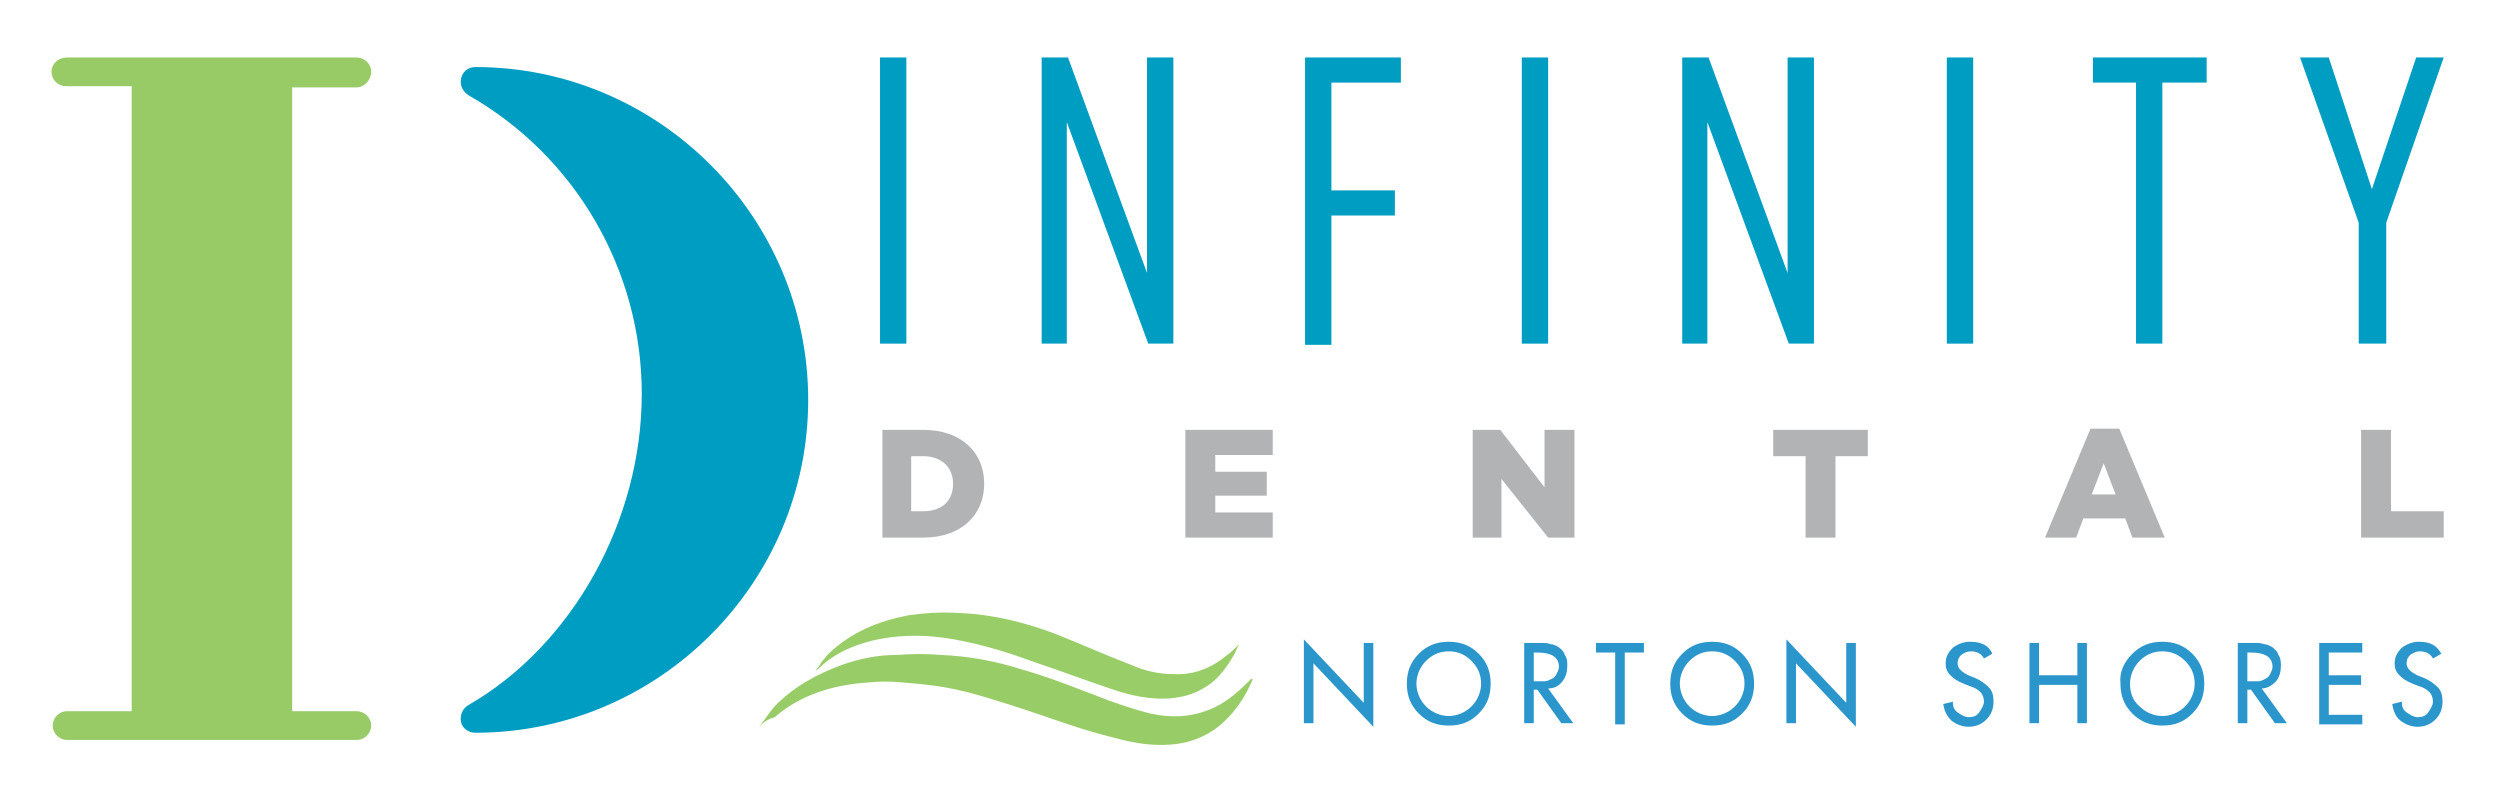
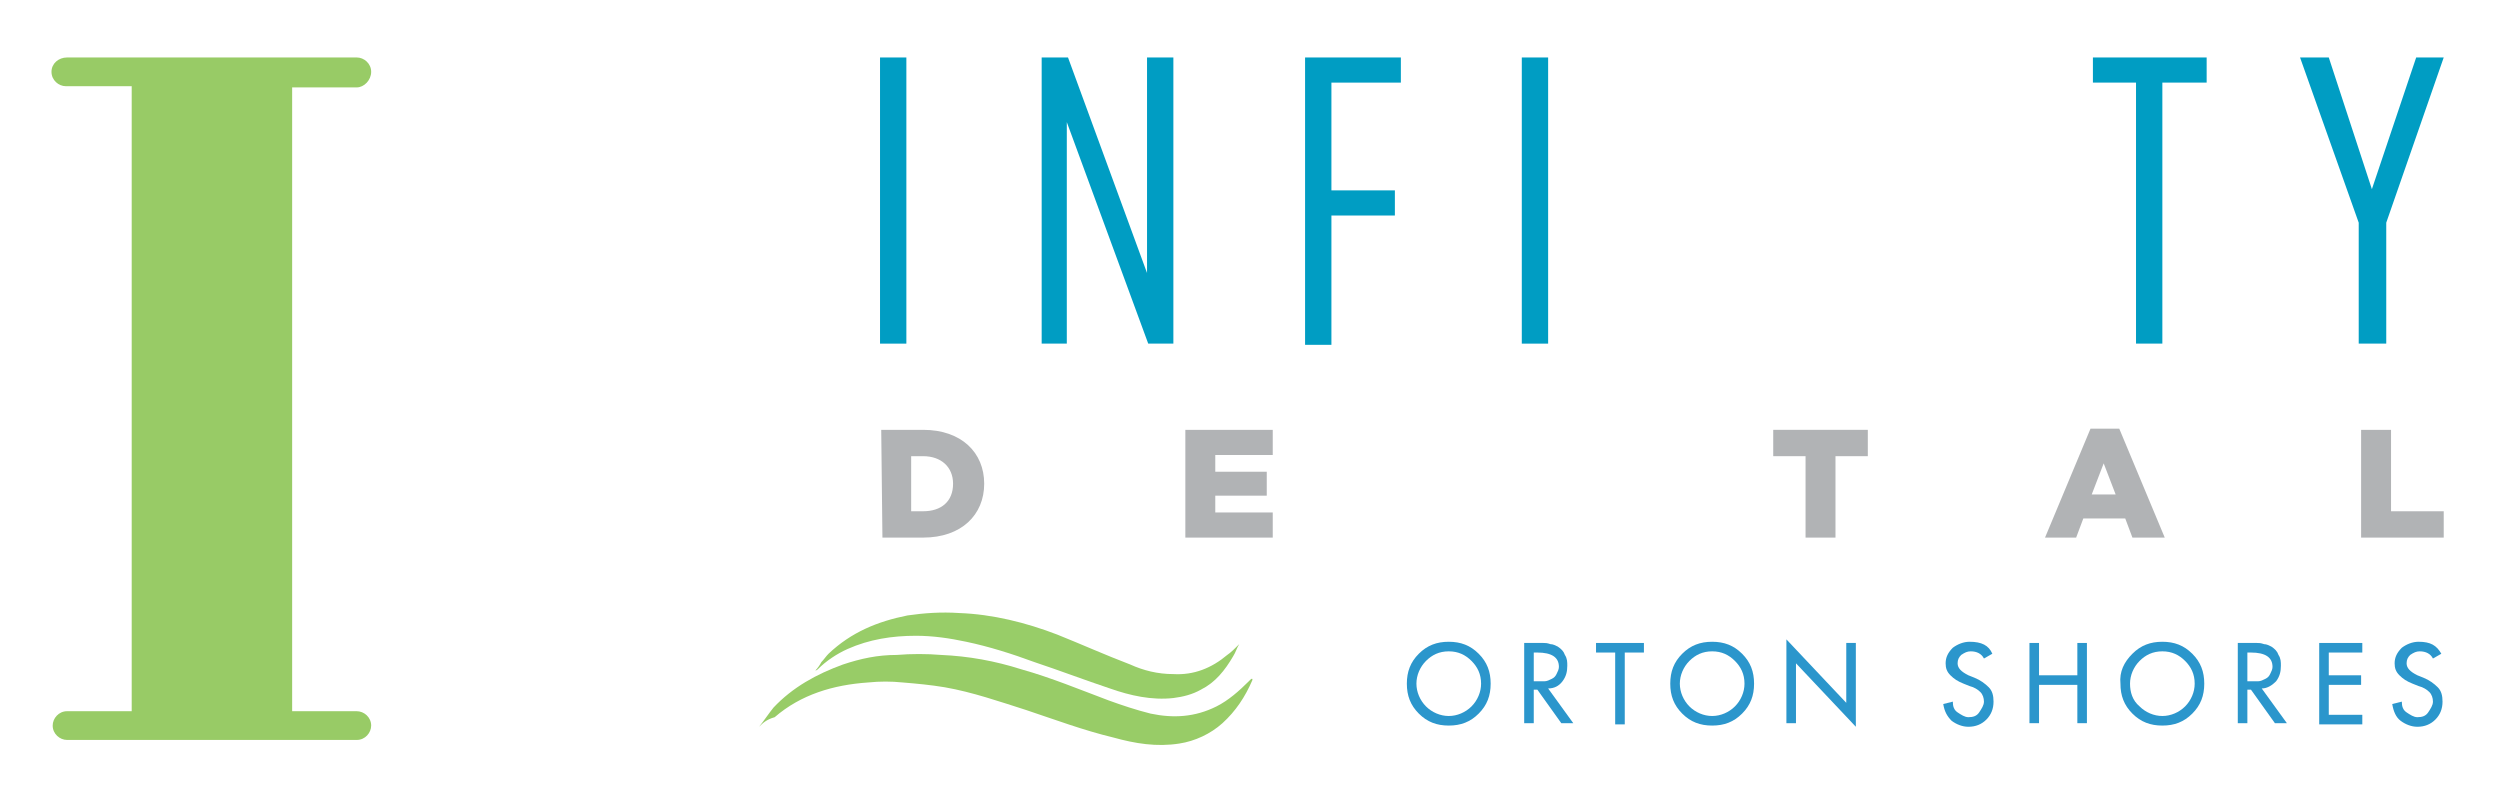
<svg xmlns="http://www.w3.org/2000/svg" x="0px" y="0px" viewBox="0 0 208.8 66.7" style="enable-background:new 0 0 208.8 66.7;" xml:space="preserve">
  <style type="text/css">	.st0{fill:#98CC67;}	.st1{fill:#98CD68;}	.st2{fill:#2B96CC;}	.st3{fill:#98CB66;}	.st4{fill:#009DC3;}	.st5{fill:#B1B3B5;}</style>
  <g id="Vector_Smart_Object_xA0_Image_5_">
    <g>
      <g>
        <path class="st0" d="M63.4,60.7c0.4-0.5,0.8-1.1,1.2-1.6c1.6-1.7,3.6-2.8,5.8-3.6c1.5-0.5,2.9-0.8,4.5-0.8c1.2-0.1,2.5-0.1,3.7,0     c2.3,0.1,4.5,0.5,6.7,1.2c2.5,0.7,4.9,1.7,7.3,2.6c1.1,0.4,2.3,0.8,3.5,1.1c1.9,0.4,3.7,0.3,5.5-0.6c1-0.5,1.9-1.3,2.7-2.1     c0.1-0.1,0.1-0.1,0.2-0.2c0,0,0,0,0.1,0c0,0,0,0.1,0,0.1c-0.6,1.4-1.4,2.6-2.5,3.6c-1,0.9-2.3,1.5-3.6,1.7     c-1.9,0.3-3.7,0-5.5-0.5c-2.5-0.6-4.9-1.5-7.3-2.3c-2.2-0.7-4.5-1.5-6.8-1.9c-1.2-0.2-2.3-0.3-3.5-0.4c-1-0.1-1.9-0.1-2.9,0     c-2.9,0.2-5.6,1-7.8,2.9C64,60.1,63.7,60.4,63.4,60.7C63.4,60.7,63.4,60.7,63.4,60.7z" />
        <path class="st1" d="M103.5,53.8c-0.2,0.3-0.3,0.7-0.5,1c-0.7,1.2-1.5,2.2-2.7,2.8c-0.7,0.4-1.5,0.6-2.3,0.7     c-1.8,0.2-3.6-0.2-5.3-0.8c-2.1-0.7-4.2-1.5-6.3-2.2c-1.9-0.7-3.8-1.3-5.7-1.7c-1.4-0.3-2.8-0.5-4.2-0.5c-2,0-3.9,0.3-5.7,1.1     c-0.9,0.4-1.8,1-2.5,1.7c0,0-0.1,0.1-0.2,0.1c0,0,0,0,0,0c0.2-0.2,0.4-0.5,0.5-0.7c0.2-0.2,0.4-0.5,0.6-0.7     c1.9-1.8,4.1-2.7,6.6-3.2c1.4-0.2,2.8-0.3,4.3-0.2c2.8,0.1,5.6,0.8,8.2,1.8c2,0.8,4,1.7,6.1,2.5c1.1,0.5,2.3,0.8,3.6,0.8     c1.7,0.1,3.2-0.5,4.5-1.6C102.8,54.5,103.1,54.2,103.5,53.8C103.5,53.8,103.5,53.8,103.5,53.8z" />
        <path class="st0" d="M104.4,56.5C104.4,56.5,104.4,56.5,104.4,56.5C104.4,56.4,104.4,56.4,104.4,56.5     C104.4,56.5,104.4,56.5,104.4,56.5C104.4,56.5,104.4,56.5,104.4,56.5z" />
        <path class="st0" d="M63.4,60.7C63.4,60.7,63.3,60.7,63.4,60.7C63.3,60.7,63.3,60.7,63.4,60.7C63.4,60.7,63.4,60.7,63.4,60.7z" />
        <path class="st1" d="M103.5,53.8C103.5,53.8,103.5,53.8,103.5,53.8C103.5,53.8,103.5,53.8,103.5,53.8     C103.5,53.8,103.5,53.8,103.5,53.8z" />
        <path class="st0" d="M104.4,56.5C104.3,56.5,104.3,56.5,104.4,56.5C104.3,56.5,104.3,56.5,104.4,56.5     C104.3,56.5,104.3,56.5,104.4,56.5C104.4,56.5,104.4,56.5,104.4,56.5z" />
      </g>
    </g>
  </g>
  <g id="Vector_Smart_Object_copy_xA0_Image_1_" />
  <g id="NORTON_SHORES">
    <g>
-       <path class="st2" d="M108.9,60.4v-7l5,5.3v-5h0.8v7l-5-5.3v5H108.9z" />
      <path class="st2" d="M118.5,54.6c0.7-0.7,1.5-1,2.5-1s1.8,0.3,2.5,1c0.7,0.7,1,1.5,1,2.5c0,1-0.3,1.8-1,2.5c-0.7,0.7-1.5,1-2.5,1    s-1.8-0.3-2.5-1c-0.7-0.7-1-1.5-1-2.5C117.5,56.1,117.8,55.3,118.5,54.6z M119.1,59c0.5,0.5,1.2,0.8,1.9,0.8s1.4-0.3,1.9-0.8    c0.5-0.5,0.8-1.2,0.8-1.9c0-0.8-0.3-1.4-0.8-1.9c-0.5-0.5-1.1-0.8-1.9-0.8c-0.8,0-1.4,0.3-1.9,0.8c-0.5,0.5-0.8,1.2-0.8,1.9    C118.3,57.8,118.6,58.5,119.1,59z" />
      <path class="st2" d="M129.3,57.5l2.1,2.9h-1l-2-2.8h-0.3v2.8h-0.8v-6.7h1c0.3,0,0.5,0,0.6,0c0.2,0,0.3,0,0.6,0.1    c0.2,0,0.4,0.1,0.6,0.2c0.3,0.2,0.5,0.4,0.6,0.7c0.2,0.3,0.2,0.6,0.2,0.9c0,0.5-0.1,0.9-0.4,1.3S129.8,57.5,129.3,57.5z     M128.1,54.5v2.4h0.3c0.2,0,0.5,0,0.6,0c0.2,0,0.4-0.1,0.6-0.2c0.2-0.1,0.3-0.2,0.4-0.4c0.1-0.2,0.2-0.4,0.2-0.6    c0-0.8-0.6-1.2-1.8-1.2H128.1z" />
      <path class="st2" d="M135.7,54.5v6h-0.8v-6h-1.6v-0.8h4v0.8H135.7z" />
      <path class="st2" d="M140.5,54.6c0.7-0.7,1.5-1,2.5-1c1,0,1.8,0.3,2.5,1c0.7,0.7,1,1.5,1,2.5c0,1-0.3,1.8-1,2.5    c-0.7,0.7-1.5,1-2.5,1c-1,0-1.8-0.3-2.5-1c-0.7-0.7-1-1.5-1-2.5C139.5,56.1,139.8,55.3,140.5,54.6z M141.1,59    c0.5,0.5,1.2,0.8,1.9,0.8c0.7,0,1.4-0.3,1.9-0.8c0.5-0.5,0.8-1.2,0.8-1.9c0-0.8-0.3-1.4-0.8-1.9c-0.5-0.5-1.1-0.8-1.9-0.8    c-0.8,0-1.4,0.3-1.9,0.8c-0.5,0.5-0.8,1.2-0.8,1.9C140.3,57.8,140.6,58.5,141.1,59z" />
      <path class="st2" d="M149.2,60.4v-7l5,5.3v-5h0.8v7l-5-5.3v5H149.2z" />
      <path class="st2" d="M166.4,54.6l-0.7,0.4c-0.2-0.4-0.6-0.6-1.1-0.6c-0.3,0-0.5,0.1-0.8,0.3c-0.2,0.2-0.3,0.4-0.3,0.7    c0,0.4,0.3,0.7,0.9,1l0.5,0.2c0.5,0.2,0.9,0.5,1.2,0.8c0.3,0.3,0.4,0.7,0.4,1.2c0,0.6-0.2,1.1-0.6,1.5c-0.4,0.4-0.9,0.6-1.5,0.6    c-0.5,0-1-0.2-1.4-0.5c-0.4-0.4-0.6-0.8-0.7-1.4l0.8-0.2c0,0.4,0.1,0.7,0.4,0.9c0.3,0.2,0.6,0.4,0.9,0.4c0.4,0,0.7-0.1,0.9-0.4    c0.2-0.3,0.4-0.6,0.4-0.9c0-0.3-0.1-0.6-0.3-0.8c-0.2-0.2-0.5-0.4-0.9-0.5l-0.5-0.2c-0.5-0.2-0.8-0.4-1.1-0.7    c-0.3-0.3-0.4-0.6-0.4-1c0-0.5,0.2-0.9,0.6-1.3c0.4-0.3,0.9-0.5,1.4-0.5C165.5,53.6,166.1,53.9,166.4,54.6z" />
      <path class="st2" d="M170.3,56.4h3.2v-2.7h0.8v6.7h-0.8v-3.2h-3.2v3.2h-0.8v-6.7h0.8V56.4z" />
      <path class="st2" d="M178.1,54.6c0.7-0.7,1.5-1,2.5-1c1,0,1.8,0.3,2.5,1c0.7,0.7,1,1.5,1,2.5c0,1-0.3,1.8-1,2.5    c-0.7,0.7-1.5,1-2.5,1c-1,0-1.8-0.3-2.5-1c-0.7-0.7-1-1.5-1-2.5C177,56.1,177.4,55.3,178.1,54.6z M178.7,59    c0.5,0.5,1.2,0.8,1.9,0.8c0.7,0,1.4-0.3,1.9-0.8c0.5-0.5,0.8-1.2,0.8-1.9c0-0.8-0.3-1.4-0.8-1.9c-0.5-0.5-1.1-0.8-1.9-0.8    c-0.8,0-1.4,0.3-1.9,0.8c-0.5,0.5-0.8,1.2-0.8,1.9C177.9,57.8,178.1,58.5,178.7,59z" />
      <path class="st2" d="M188.9,57.5l2.1,2.9h-1l-2-2.8h-0.3v2.8h-0.8v-6.7h1c0.3,0,0.5,0,0.6,0c0.2,0,0.3,0,0.6,0.1    c0.2,0,0.4,0.1,0.6,0.2c0.3,0.2,0.5,0.4,0.6,0.7c0.2,0.3,0.2,0.6,0.2,0.9c0,0.5-0.1,0.9-0.4,1.3C189.8,57.2,189.4,57.5,188.9,57.5    z M187.7,54.5v2.4h0.3c0.2,0,0.5,0,0.6,0c0.2,0,0.4-0.1,0.6-0.2c0.2-0.1,0.3-0.2,0.4-0.4c0.1-0.2,0.2-0.4,0.2-0.6    c0-0.8-0.6-1.2-1.8-1.2H187.7z" />
      <path class="st2" d="M193.7,60.4v-6.7h3.6v0.8h-2.8v1.9h2.7v0.8h-2.7v2.5h2.8v0.8H193.7z" />
      <path class="st2" d="M203.9,54.6l-0.7,0.4c-0.2-0.4-0.6-0.6-1.1-0.6c-0.3,0-0.5,0.1-0.8,0.3c-0.2,0.2-0.3,0.4-0.3,0.7    c0,0.4,0.3,0.7,0.9,1l0.5,0.2c0.5,0.2,0.9,0.5,1.2,0.8c0.3,0.3,0.4,0.7,0.4,1.2c0,0.6-0.2,1.1-0.6,1.5c-0.4,0.4-0.9,0.6-1.5,0.6    c-0.5,0-1-0.2-1.4-0.5s-0.6-0.8-0.7-1.4l0.8-0.2c0,0.4,0.1,0.7,0.4,0.9c0.3,0.2,0.6,0.4,0.9,0.4c0.4,0,0.7-0.1,0.9-0.4    c0.2-0.3,0.4-0.6,0.4-0.9c0-0.3-0.1-0.6-0.3-0.8c-0.2-0.2-0.5-0.4-0.9-0.5l-0.5-0.2c-0.5-0.2-0.8-0.4-1.1-0.7    c-0.3-0.3-0.4-0.6-0.4-1c0-0.5,0.2-0.9,0.6-1.3c0.4-0.3,0.9-0.5,1.4-0.5C203,53.6,203.5,53.9,203.9,54.6z" />
    </g>
  </g>
  <g id="Vector_Smart_Object_xA0_Image_3_">
    <g>
      <path class="st3" d="M29.8,7.3C30.4,7.3,31,6.7,31,6s-0.6-1.2-1.2-1.2H5.6C4.9,4.8,4.3,5.3,4.3,6s0.6,1.2,1.2,1.2H11v52.2H5.6    c-0.7,0-1.2,0.6-1.2,1.2c0,0.7,0.6,1.2,1.2,1.2h24.2c0.7,0,1.2-0.6,1.2-1.2c0-0.7-0.6-1.2-1.2-1.2h-5.4V7.3H29.8z" />
-       <path class="st4" d="M39.7,5.6c-0.6,0-1.1,0.4-1.2,1c-0.1,0.6,0.2,1.1,0.7,1.4c8.9,5.1,14.4,14.6,14.4,24.9c0,10.6-5.8,21-14.5,26    c-0.5,0.3-0.7,0.9-0.6,1.4c0.1,0.5,0.6,0.9,1.2,0.9c15.3,0,27.8-12.5,27.8-27.8S55,5.6,39.7,5.6z" />
    </g>
    <g>
      <path class="st4" d="M73.5,4.8h2.2v23.9h-2.2V4.8z" />
      <path class="st4" d="M87,4.8h2.2l6.6,18v-18h2.2v23.9h-2.1l-6.8-18.5v18.5H87V4.8z" />
      <path class="st4" d="M108.9,4.8h8.1v2.1h-5.8v9h5.3V18h-5.3v10.8h-2.2V4.8z" />
      <path class="st4" d="M127.1,4.8h2.2v23.9h-2.2V4.8z" />
-       <path class="st4" d="M140.5,4.8h2.2l6.6,18v-18h2.2v23.9h-2.1l-6.8-18.5v18.5h-2.1V4.8z" />
-       <path class="st4" d="M162.6,4.8h2.2v23.9h-2.2V4.8z" />
      <path class="st4" d="M178.4,6.9h-3.6V4.8h9.5v2.1h-3.7v21.8h-2.2V6.9z" />
      <path class="st4" d="M197,18.6l-4.9-13.8h2.4l3.6,11l3.7-11h2.3l-4.8,13.8v10.1H197V18.6z" />
    </g>
    <g>
-       <path class="st5" d="M73.6,35.9h3.5c3.2,0,5.1,1.9,5.1,4.5v0c0,2.6-1.9,4.5-5.1,4.5h-3.4V35.9z M76.1,38.1v4.6h1    c1.5,0,2.5-0.8,2.5-2.3v0c0-1.4-1-2.3-2.5-2.3H76.1z" />
+       <path class="st5" d="M73.6,35.9h3.5c3.2,0,5.1,1.9,5.1,4.5v0c0,2.6-1.9,4.5-5.1,4.5h-3.4z M76.1,38.1v4.6h1    c1.5,0,2.5-0.8,2.5-2.3v0c0-1.4-1-2.3-2.5-2.3H76.1z" />
      <path class="st5" d="M99,35.9h7.3V38h-4.8v1.4h4.3v2h-4.3v1.4h4.8v2.1H99V35.9z" />
-       <path class="st5" d="M123,35.9h2.3l3.7,4.8v-4.8h2.5v9h-2.2l-3.9-4.9v4.9H123V35.9z" />
      <path class="st5" d="M150.8,38.1h-2.7v-2.2h7.9v2.2h-2.7v6.8h-2.5V38.1z" />
      <path class="st5" d="M174.6,35.8h2.4l3.8,9.1h-2.7l-0.6-1.6H174l-0.6,1.6h-2.6L174.6,35.8z M176.7,41.3l-1-2.6l-1,2.6H176.7z" />
      <path class="st5" d="M197.2,35.9h2.5v6.8h4.4v2.2h-6.9V35.9z" />
    </g>
  </g>
  <g id="Vector_Smart_Object_xA0_Image_1_" />
</svg>